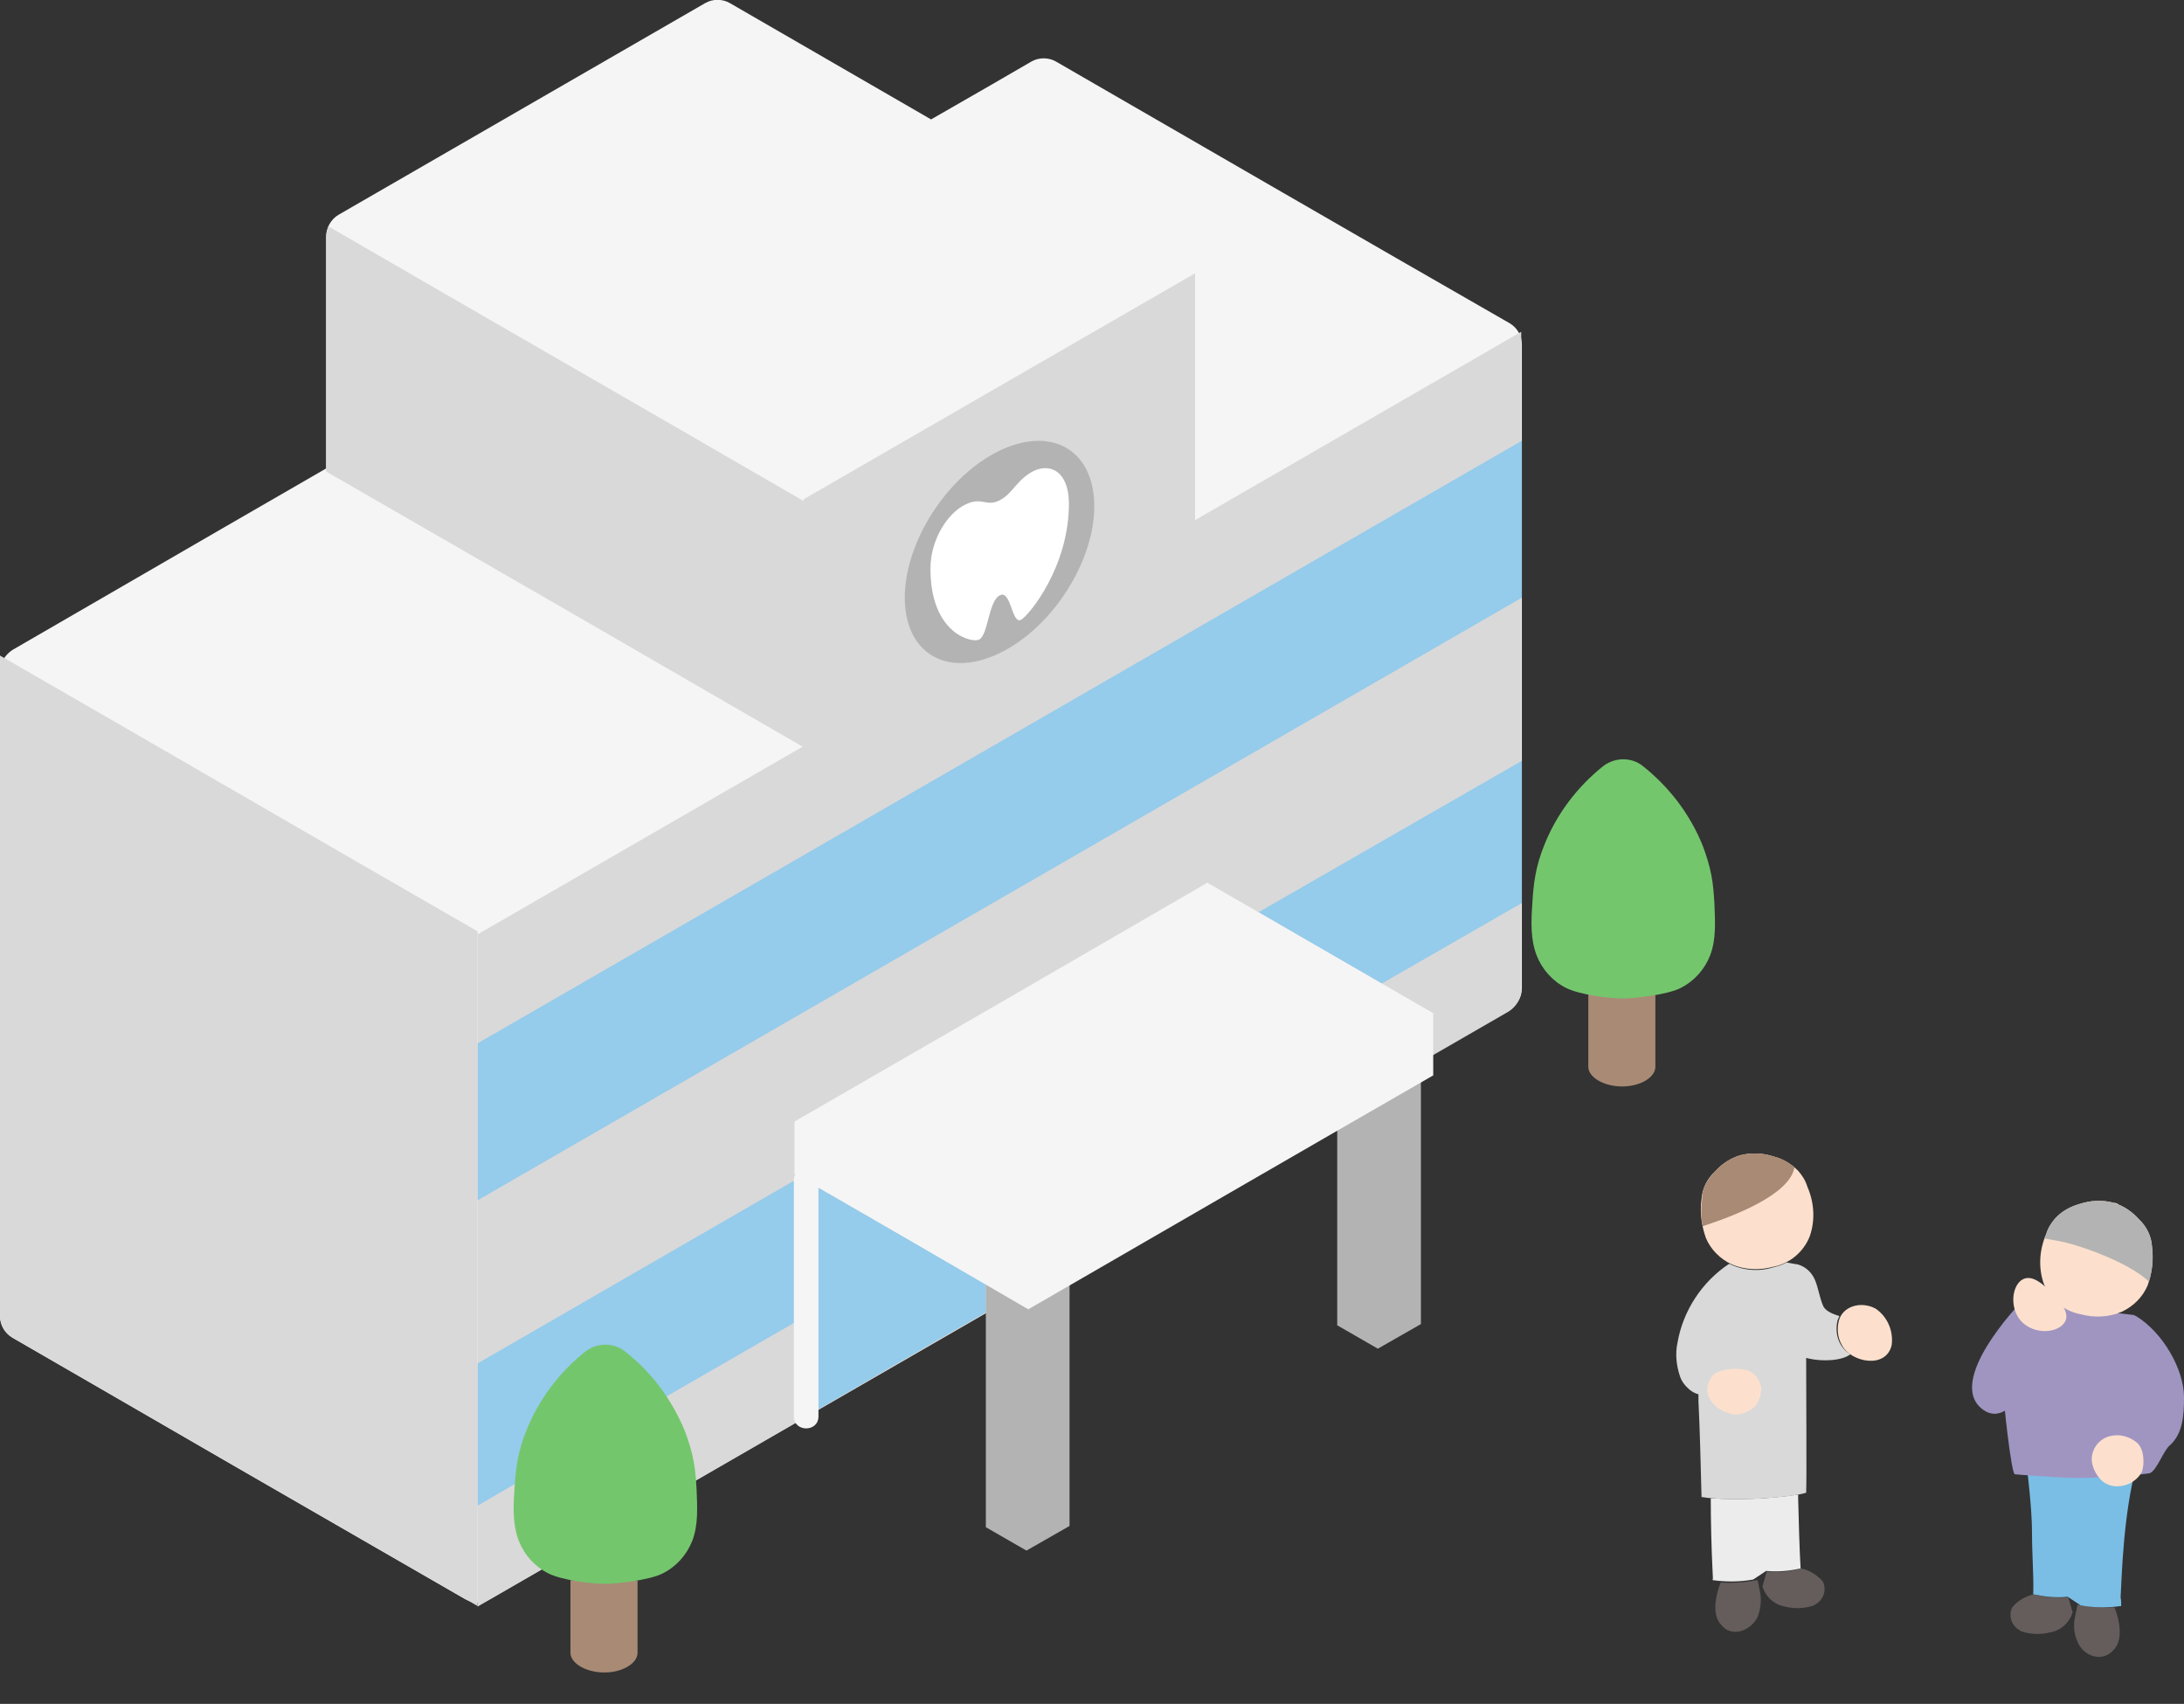
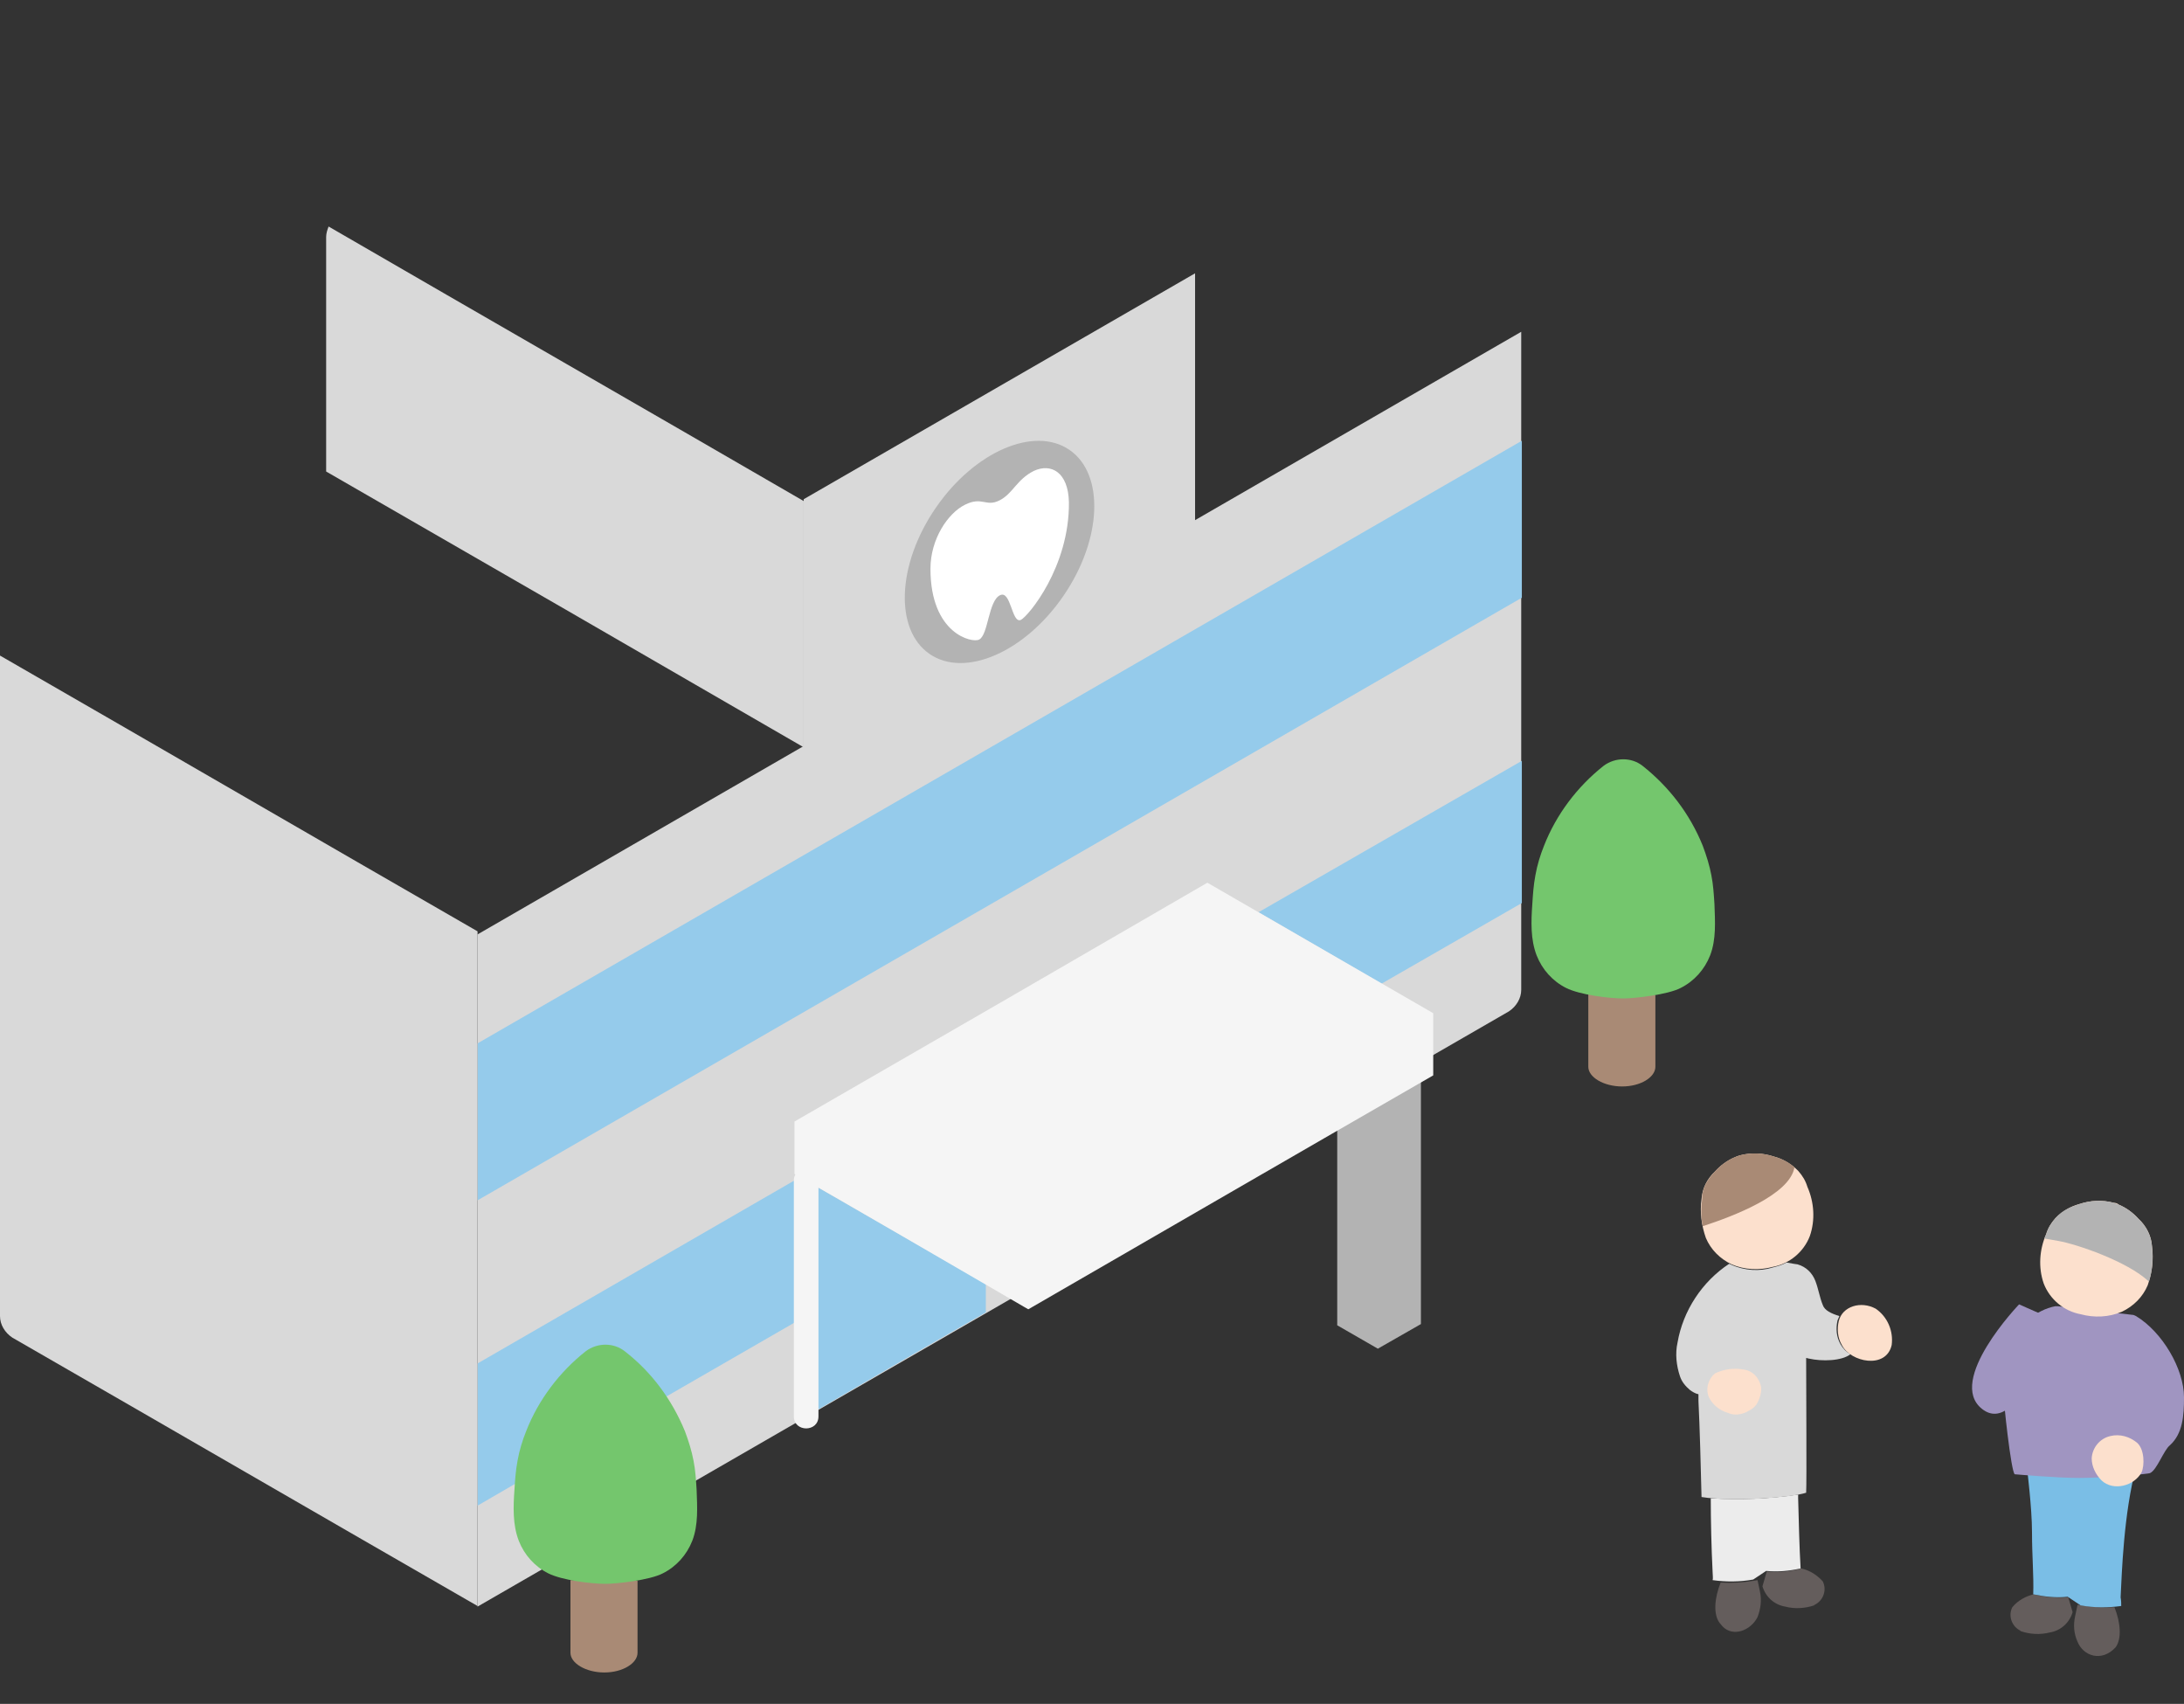
<svg xmlns="http://www.w3.org/2000/svg" version="1.1" id="レイヤー_1" x="0px" y="0px" viewBox="0 0 354.9 276.8" style="enable-background:new 0 0 354.9 276.8;" xml:space="preserve">
  <rect x="0" y="0" width="354.9" height="276.8" fill="#333333" stroke="none" />
  <style type="text/css">
	.st0{fill:#645D5C;}
	.st1{fill:#ECECEC;}
	.st2{fill:#7ABEE6;}
	.st3{fill:#D9D9D9;}
	.st4{fill:#FCE0CD;}
	.st5{fill:#A98A75;}
	.st6{fill:#F5F5F5;}
	.st7{fill:#95CBEB;}
	.st8{fill:#B3B3B3;}
	.st9{fill:#74C66D;}
	.st10{fill:#A095C1;}
	.st11{fill:#FFFFFF;}
</style>
  <path class="st0" d="M279.9,264.2c-0.2-0.2-0.3-0.4-0.5-0.6c-1-1.4-0.8-4,0.2-6.5c1.8,0.1,3.6,0,5.4-0.3l0.6-0.1l0.4,1.9  c0.3,1.4,0.1,2.8-0.4,4.1C284.5,264.9,281.6,266,279.9,264.2z" />
  <path class="st0" d="M287.1,255.3c1.9,0.2,3.8,0,5.6-0.5c1.4,0.3,2.6,1.1,3.5,2.1c0.7,1.4,0.1,3.1-1.3,3.8c0,0-0.1,0-0.1,0.1  c-1.5,0.5-3.2,0.6-4.7,0.2c-1.8-0.3-3.2-1.6-3.7-3.3L287.1,255.3z" />
  <path class="st1" d="M278.3,255.4c-0.2-4-0.3-8.4-0.3-12c4.7,0.3,9.5,0.1,14.2-0.6c0,0.4,0,0.6,0,0.6c0.1,3.6,0.2,8.2,0.4,11.4  c-1.8,0.4-3.7,0.6-5.6,0.4l-2.1,1.4c-2.2,0.4-4.4,0.4-6.6,0.1C278.4,256.4,278.3,255.9,278.3,255.4z" />
-   <path class="st0" d="M337.6,266.7c-0.6-1.3-0.7-2.7-0.4-4.1l0.4-1.9l0.6,0.1c1.8,0.3,3.6,0.4,5.4,0.3c1,2.5,1.2,5.1,0.2,6.5  c-0.1,0.2-0.3,0.4-0.5,0.6C341.5,270.1,338.5,269,337.6,266.7z" />
+   <path class="st0" d="M337.6,266.7c-0.6-1.3-0.7-2.7-0.4-4.1l0.4-1.9l0.6,0.1c1.8,0.3,3.6,0.4,5.4,0.3c1,2.5,1.2,5.1,0.2,6.5  C341.5,270.1,338.5,269,337.6,266.7z" />
  <path class="st0" d="M336.8,261.9c-0.5,1.7-1.9,3-3.7,3.3c-1.6,0.4-3.2,0.3-4.7-0.2c0,0-0.1,0-0.1-0.1c-1.4-0.7-2-2.4-1.3-3.8  c0.9-1.1,2.2-1.8,3.5-2.1c1.8,0.5,3.7,0.6,5.6,0.5L336.8,261.9z" />
  <path class="st2" d="M344.7,260.9c-2.2,0.3-4.4,0.3-6.6-0.1l-2.1-1.4c-1.9,0.2-3.7,0-5.6-0.4c0.1-3.2-0.2-6.1-0.2-10.1  s-0.8-10.1-0.8-10.5c4.7,0.7,13,0.3,17.7,0c-2,7.5-2.3,17.1-2.5,21.1C344.7,260,344.7,260.5,344.7,260.9z" />
  <path class="st3" d="M273,223.6c-0.6-1.8-0.8-3.7-0.4-5.5c0.9-5.2,4-9.9,8.4-12.8c0.1,0.1,0.3,0.1,0.4,0.2c2.1,0.9,4.5,1.1,6.7,0.4  c0.8-0.2,1.5-0.4,2.2-0.8c1,0.2,1.8,0.3,1.8,0.3c1.4,0.4,2.4,1.4,2.9,2.7c0.5,1.3,0.7,2.7,1.2,3.9c0.3,0.9,1.4,1.4,2.7,1.8  c-0.1,0.2-0.2,0.5-0.3,0.7c-0.3,1.3-0.2,2.7,0.5,3.9c0.4,0.7,0.9,1.2,1.6,1.6c-1.4,1.1-4.6,1.2-6.8,0.7l-0.4-0.1  c0,5.4,0.1,20.1,0,21.9c-2.4,0.8-11.9,1.5-17,0.7c-0.1-4.3-0.3-11.7-0.5-15.6c0,0,0-0.5,0-1.1c-0.5-0.1-1-0.4-1.4-0.7  C273.9,225.2,273.3,224.5,273,223.6z" />
  <path class="st4" d="M284.5,229c-0.5,0.3-1,0.6-1.6,0.7c-0.8,0.2-1.5,0.1-2.2-0.2c-1.3-0.4-2.4-1.3-3-2.5c-0.6-1.4-0.1-3,1-3.9  c1.5-0.7,3.1-0.9,4.7-0.6c1.5,0.2,2.6,1.5,2.8,3c0,1-0.3,1.9-0.8,2.7C285.1,228.6,284.8,228.8,284.5,229z" />
  <path class="st4" d="M307.4,218.5c0.3-2.3-0.7-4.6-2.6-5.9c-2.4-1.3-5.4-0.4-6,2c-0.3,1.3-0.2,2.7,0.5,3.9  C300.7,221.3,306.5,222.5,307.4,218.5z" />
  <path class="st4" d="M282.7,187.7c1.9-0.5,3.8-0.4,5.6,0.2c1.5,0.4,2.8,1.2,3.9,2.3c0.7,0.8,1.2,1.6,1.5,2.6c1.1,2.5,1.3,5.4,0.4,8  c-1,2.6-3.3,4.5-6,5c-2.2,0.6-4.6,0.5-6.7-0.4c-1.9-0.9-3.4-2.4-4.2-4.3c-0.7-2-1-4.2-0.7-6.3c0.1-1.7,0.9-3.3,2.2-4.5  c0.9-1,2-1.8,3.2-2.3C282.1,187.9,282.4,187.8,282.7,187.7z" />
  <path class="st5" d="M276.7,193.7c0.1-0.5,0.3-1,0.5-1.4c0.4-0.7,0.9-1.4,1.5-2c0.9-1,2-1.8,3.2-2.3c0.3-0.1,0.5-0.2,0.8-0.3  c1.9-0.5,3.8-0.4,5.6,0.2c1.2,0.3,2.3,0.9,3.3,1.7c-0.7,4.5-10,8-14.9,9.6c-0.3-1.4-0.3-2.9-0.1-4.4  C276.6,194.5,276.6,194.1,276.7,193.7z" />
-   <path class="st6" d="M151.3,19.4c7.5-4.3,13.4-7.7,16.3-9.4c1.2-0.7,2.8-0.7,4,0c24.6,14.2,49.1,28.4,73.7,42.5c1.2,0.7,2,2,2,3.4  c0,15.6,0,104.7,0,104.7c0,1.4-0.8,2.7-2,3.5c-68.5,39.6-151.7,87.6-165.7,95.7c-1.2,0.7-2.7,0.7-4,0C51.1,245.7,26.5,231.5,2,217.3  c-1.2-0.7-2-2-2-3.5V109.1c0-1.4,0.8-2.7,2-3.5c6.6-3.8,28.8-16.7,51-29.5V38.4c0-1.4,0.8-2.8,2-3.5C78.2,21.5,99.9,9,114.6,0.5  c1.2-0.7,2.8-0.7,4,0L151.3,19.4" />
  <path class="st3" d="M77.6,261V151.8l53-30.6V81.1l63.6-36.7v40.1l53-30.6v106.9c0,1.4-0.8,2.7-2,3.5L77.6,261z" />
  <path class="st7" d="M131,208.9v-17.1l29.2,16.8v4.6c-10.3,5.9-20.1,11.6-29.2,16.9V208.9z" />
  <path class="st7" d="M77.6,195v-25.5L215.4,90l31.9-18.4v25.5L77.6,195z" />
  <path class="st7" d="M77.6,244.6v-23.1l53-30.6c0,14.1,0,23.1,0,23.1l-41.8,24.1L77.6,244.6z" />
  <path class="st7" d="M204.5,148.2l20,11.6l22.8-13.1c0,0,0-9,0-23.1L204.5,148.2z" />
  <path class="st3" d="M53,44v32.6c25.9,14.9,51.7,29.8,77.6,44.8c0-18.8,0-37.6,0-40c-25.7-14.9-51.5-29.7-77.2-44.6  c-0.2,0.5-0.4,1.1-0.4,1.7V44z" />
  <path class="st3" d="M0,110v103.8c0,1.4,0.8,2.7,2,3.5c25.2,14.5,50.4,29.1,75.6,43.6V151.3C51.7,136.4,25.9,121.4,0,106.5V110z" />
-   <path class="st8" d="M166.8,251.9l7-4v-41l-6.6-3.8l-7,4v41L166.8,251.9" />
  <path class="st8" d="M223.9,219.1l7-4v-41l-6.6-3.8l-7,4v41L223.9,219.1" />
  <path class="st6" d="M133,230.1v-38.3c0-2.6-4-2.6-4,0v38.3C129,232.7,133,232.7,133,230.1L133,230.1z" />
  <path class="st5" d="M269,161.6c0,3.8,0,8.7,0,11.7c0,1.7-2.4,3.2-5.4,3.2s-5.5-1.5-5.5-3.2c0-3,0-8,0-11.8" />
  <path class="st9" d="M266.9,124.4c-1.8-1.4-4.4-1.4-6.3,0c-4.3,3.4-7.7,7.9-9.7,13c-0.6,1.5-1.1,3.1-1.4,4.8  c-0.3,1.6-0.4,3.1-0.5,4.7c-0.2,2.8-0.3,5.7,0.7,8.3c0.9,2.3,2.6,4.2,4.8,5.3c2.2,1.1,6.9,1.7,9.3,1.7c1.8,0,7.2-0.6,9.3-1.7  c2.2-1.1,3.9-3,4.8-5.3c1-2.6,0.8-5.5,0.7-8.3c-0.1-1.6-0.2-3.2-0.5-4.7c-0.3-1.6-0.8-3.2-1.4-4.8  C274.6,132.2,271.2,127.8,266.9,124.4z" />
  <path class="st5" d="M103.6,256.8c0,3.8,0,8.7,0,11.7c0,1.7-2.4,3.2-5.4,3.2s-5.5-1.5-5.5-3.2c0-3,0-8,0-11.8" />
  <path class="st9" d="M101.5,219.5c-1.8-1.4-4.4-1.4-6.3,0c-4.3,3.4-7.7,7.9-9.7,13c-0.6,1.5-1.1,3.1-1.4,4.8  c-0.3,1.6-0.4,3.1-0.5,4.7c-0.2,2.8-0.3,5.7,0.7,8.3c0.9,2.3,2.6,4.2,4.8,5.3c2.2,1.1,6.9,1.7,9.3,1.7c1.8,0,7.2-0.6,9.3-1.7  c2.2-1.1,3.9-3,4.8-5.3c1-2.6,0.8-5.5,0.7-8.3c-0.1-1.6-0.2-3.2-0.5-4.7c-0.3-1.6-0.8-3.2-1.4-4.8  C109.2,227.4,105.9,222.9,101.5,219.5z" />
  <path class="st10" d="M326.2,219.1c0-0.2,0.1-0.4,0.2-0.6c0.8-1.6,1.9-3,3.3-4.2c1.2-1,2.7-1.8,4.3-2.1c0.1,0,0.3,0,0.4,0l12.1,1.4  c0.2,0,0.4,0.1,0.6,0.2c4.3,2.6,7.8,8.6,7.8,13.2c0,3-0.2,5.9-2.3,7.8c-1,0.8-2.1,4-3.2,4.5c-0.4,0.2-7.8,0.8-11.5,0.8  c-3.7,0-10.5-0.6-10.5-0.6c-0.6-0.3-1.9-12.4-1.8-13L326.2,219.1z" />
  <path class="st4" d="M341.5,240.5c-1-1-1.6-2.3-1.6-3.6c0.1-1.7,1.3-3.2,3-3.6c1.6-0.4,3.2,0.1,4.4,1.1c1.2,1.1,1.2,3.7,0.7,4.8  C346.8,241.4,343.4,242.3,341.5,240.5z" />
  <path class="st4" d="M343.5,195.4c-1.9-0.5-3.8-0.4-5.6,0.2c-1.5,0.4-2.8,1.2-3.9,2.3c-0.7,0.8-1.2,1.6-1.5,2.6  c-1.1,2.5-1.3,5.4-0.4,8c1,2.6,3.3,4.5,6,5c2.2,0.6,4.6,0.5,6.7-0.4c1.9-0.9,3.4-2.4,4.2-4.3c0.7-2,1-4.2,0.7-6.3  c-0.1-1.7-0.9-3.3-2.2-4.5c-0.9-1-2-1.8-3.2-2.3C344.1,195.5,343.8,195.4,343.5,195.4z" />
  <path class="st8" d="M336.1,196.3c-0.8,0.4-1.5,0.9-2.1,1.6c-0.7,0.8-1.2,1.6-1.5,2.6c-0.1,0.2-0.2,0.5-0.3,0.7l2.3,0.4  c2.9,0.5,11.2,3.3,14.7,6.6c0.6-1.8,0.7-3.8,0.5-5.7c-0.1-1.7-0.9-3.3-2.2-4.5c-0.9-1-2-1.8-3.2-2.3c-0.3-0.1-0.5-0.2-0.8-0.3  c-1.9-0.5-3.8-0.4-5.6,0.2C337.3,195.8,336.7,196,336.1,196.3z" />
  <path class="st6" d="M129.8,191.1c-0.3-0.2-0.6-0.3-0.7-0.4c0-2.6,0-5.9,0-8.5c22.4-12.9,44.7-25.8,67.1-38.8l36.7,21.2v10.1  c-21.9,12.6-43.8,25.3-65.8,38l-0.7-0.4C158,207.4,134.4,193.7,129.8,191.1z" />
  <g>
    <ellipse transform="matrix(0.565 -0.825 0.825 0.565 -3.251 173.021)" class="st8" cx="162.4" cy="89.6" rx="20.1" ry="12.6" />
    <path class="st11" d="M168,76.5c-2.8,1.4-3.4,3.7-5.6,4.8s-2.8-0.7-5.6,0.7c-2.8,1.4-5.6,5.6-5.6,10.4c0,10.6,6.8,12.1,7.9,11.5   c1.5-0.7,1.5-6.3,3.4-7.2c1.8-0.9,1.9,4.7,3.4,4c1.2-0.6,7.9-8.6,7.8-19.1C173.6,76.7,170.8,75.2,168,76.5z" />
  </g>
  <path class="st10" d="M328.1,211.9c0,0-11.9,12.4-6,17c6.1,4.8,11.9-14.4,11.9-14.4L328.1,211.9z" />
-   <path class="st4" d="M333.4,210c1.9,1.9,3.2,3.8,1.8,5.2c-1.4,1.4-4.6,1.5-6.6-0.4c-1.9-1.9-1.8-5.2-0.4-6.6  C329.7,206.8,331.5,208.1,333.4,210z" />
</svg>